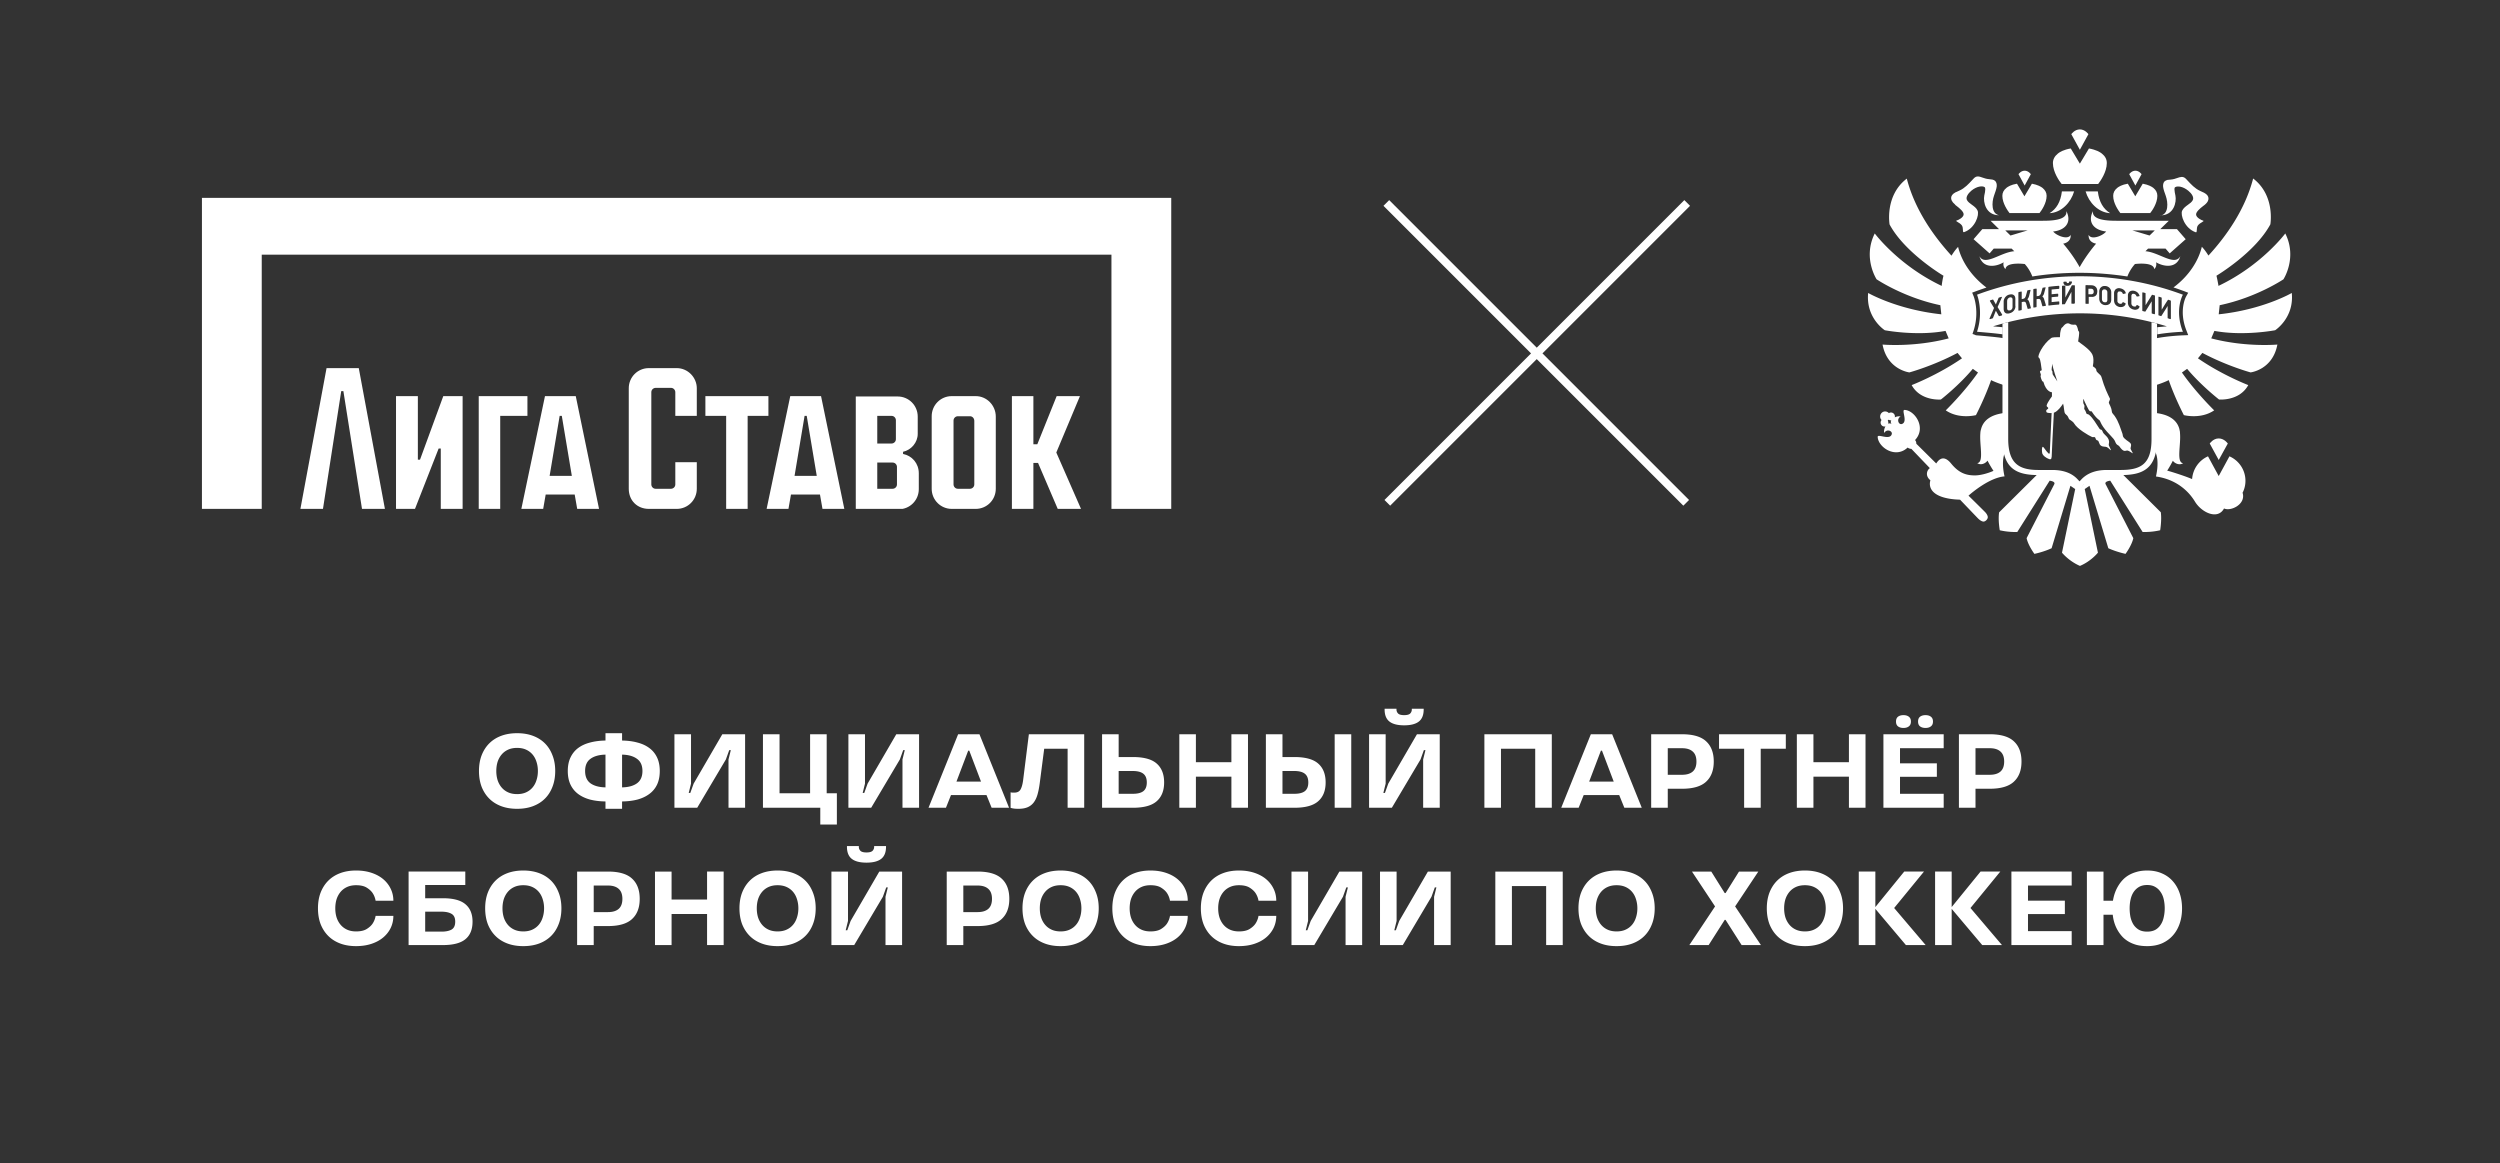
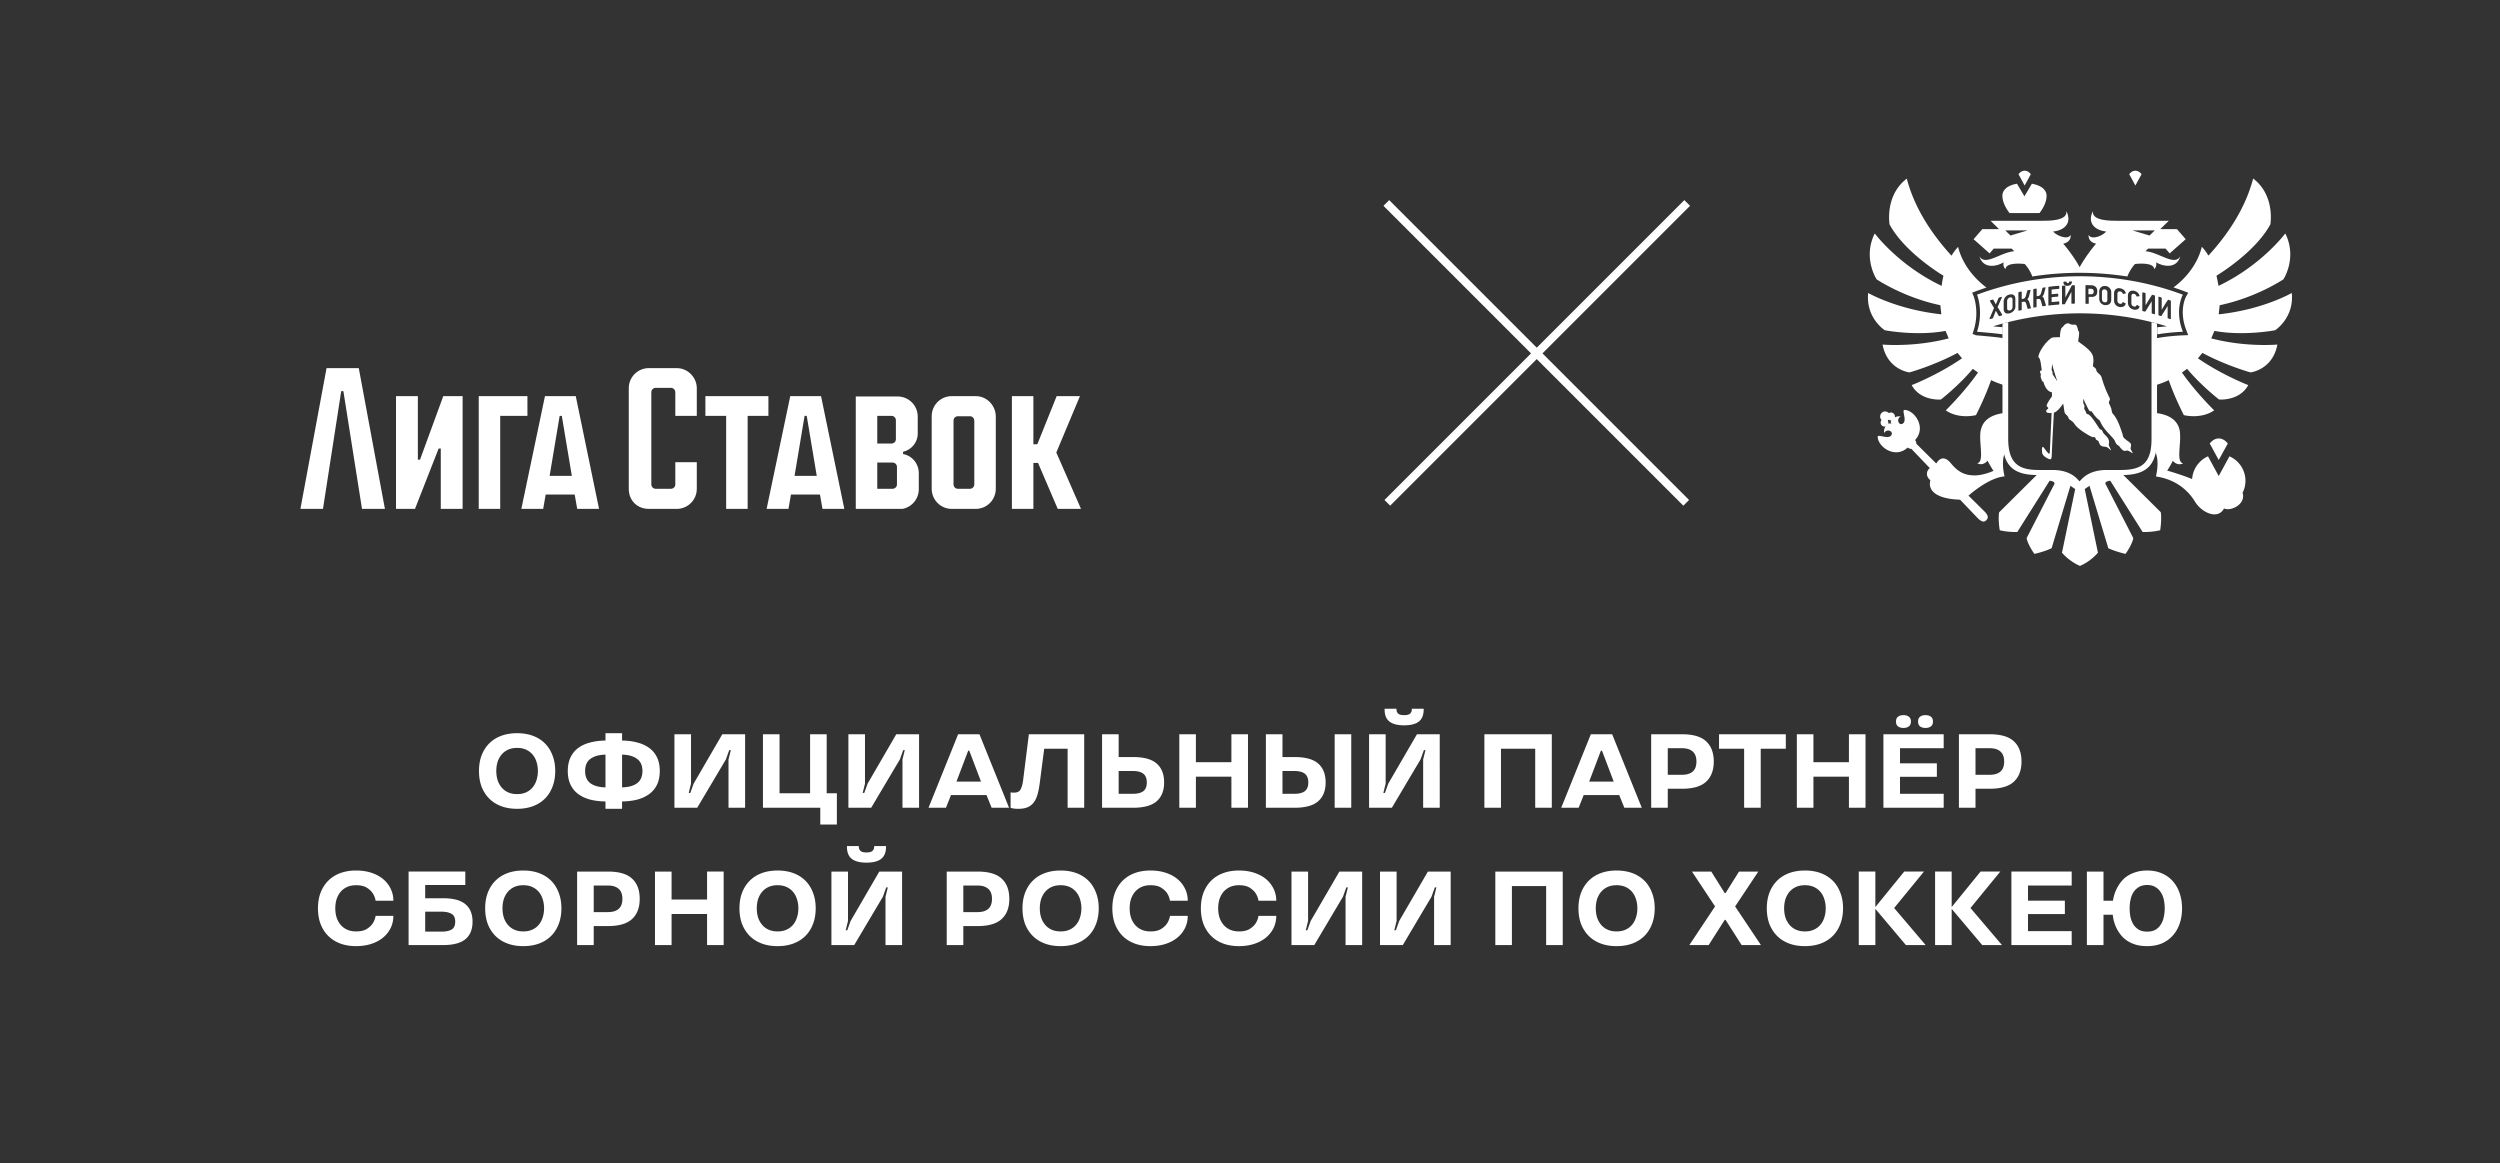
<svg xmlns="http://www.w3.org/2000/svg" width="1238" height="576" fill="none">
  <rect width="100%" height="100%" fill="#333333" stroke="none" />
  <g clip-path="url(#a)">
    <g fill="#fff" clip-path="url(#b)">
      <path d="M335.124 182.291h-13.831c-5.497 0-9.93 4.446-9.93 9.958v49.793c0 5.868 4.256 9.958 9.93 9.958h13.831c5.497 0 9.93-4.446 9.93-9.958v-13.16h-10.639v11.026c0 1.244-1.064 2.134-2.128 2.134h-7.625c-1.241 0-2.128-1.067-2.128-2.134v-45.702c0-1.245 1.064-2.134 2.128-2.134h7.625c1.241 0 2.128 1.067 2.128 2.134v11.736h10.639v-13.693c0-5.334-4.433-9.958-9.93-9.958ZM380.518 196.162H349.31v9.78h10.284V252h10.639v-46.058h10.285v-9.78ZM207.987 227.637h-1.064v-31.475h-10.817V252h9.398l11.703-29.875h1.064V252h10.817v-55.838h-9.576l-11.525 31.475ZM161.707 182.291 148.763 252h11.171l9.043-58.328h1.064l9.22 58.328h11.349l-12.944-69.709h-15.959ZM391.334 196.162 379.631 252h10.816l1.241-7.113h14.363l1.241 7.113h10.817l-11.526-55.838h-15.249Zm2.128 39.478 4.965-29.698h1.063l4.965 29.698h-10.993ZM269.871 196.162 258.168 252h10.816l1.242-7.113h14.362L285.83 252h10.816l-11.526-55.838h-15.249Zm2.305 39.478 4.965-29.698h1.064l4.965 29.698h-10.994ZM261.183 196.162h-24.116V252h10.639v-46.058h13.477v-9.78ZM483.184 196.162h-11.88c-5.497 0-9.93 4.445-9.93 9.958v35.922c0 5.512 4.433 9.958 9.93 9.958h11.88c5.497 0 9.93-4.446 9.93-9.958v-35.744c0-5.513-4.433-10.136-9.93-10.136Zm-.709 43.746c0 1.244-1.064 2.134-2.128 2.134h-6.029c-1.241 0-2.128-1.067-2.128-2.134v-31.654c0-1.245 1.064-2.134 2.128-2.134h6.029c1.241 0 2.128 1.067 2.128 2.312v31.476Z" />
-       <path d="M100 98v154h29.612V126.097h420.776V252H580V98H100Z" />
      <path d="M534.784 196.162h-11.525l-9.576 23.829h-1.95v-23.829h-10.639V252h10.639v-22.762h2.305L523.79 252h11.526l-12.235-27.919 11.703-27.919ZM447.189 224.792v-1.067c4.079-.889 7.27-4.623 7.27-8.891v-8.536c0-5.513-4.433-9.959-9.93-9.959h-20.746v55.839h21.278c5.497 0 9.93-4.446 9.93-9.959v-7.824c0-4.979-3.369-8.714-7.802-9.603Zm-12.767-18.85h7.093c1.241 0 2.128 1.067 2.128 2.134v9.425c0 1.245-1.064 2.134-2.128 2.134h-7.093v-13.693Zm9.753 33.966c0 1.244-1.064 2.134-2.128 2.134h-7.625V229.06h7.625c1.241 0 2.128 1.067 2.128 2.134v8.714Z" />
    </g>
    <path stroke="#fff" stroke-width="4" d="m687 249 148.492-148.492M835 249 686.508 100.508" />
-     <path fill="#fff" d="M1069.93 106.642c6.59 0 7.99-6.602 7.34-9.77-.21-1.127-.48-2.2-.48-3.059 0-.483 0-.913.38-1.127 1.07-.698 3.8-.43 6.48 1.771 1.66 1.342 2.95 3.275 2.2 4.67-.48.913-1.4 1.61-2.41 2.308-1.13.805-2.25 1.664-2.84 2.899-.97 2.04 1.17 8.749 6.7 10.682.96.322.16-2.04 1.07-3.328 1.07-1.557 3.75-2.147 2.52-2.47-.81-.214-3.17-1.395-3.38-2.844-.21-1.342 1.93-3.167 3.48-4.348l.65-.483c1.82-1.45 2.09-2.684 1.98-3.49-.05-.751-.54-1.77-2.2-2.63-.11-.053-.27-.107-.37-.16 0 0-.32-.162-1.5-.699-2.63-1.18-4.56-3.327-6.17-5.045-.32-.322-.64-.698-.91-.966-1.39-1.45-2.79-.913-4.23-.43-.91.322-1.99.698-3.27.805-.27 0-1.66.161-1.66.161-.54.161-1.02.376-1.4.698-.59.59-.85 1.503-.75 2.684.16 1.342.75 2.899 1.34 4.563 1.18 3.381 1.4 8.91-2.52 9.715M968.256 101.493l.643.483c1.501 1.181 3.699 2.952 3.484 4.348-.214 1.449-2.572 2.63-3.376 2.845-1.233.322 1.447.912 2.519 2.469.911 1.342.107 3.65 1.072 3.328 5.52-1.933 7.664-8.589 6.699-10.682-.589-1.288-1.715-2.094-2.84-2.899-.965-.698-1.93-1.395-2.412-2.308-.751-1.395.589-3.328 2.197-4.67 2.68-2.2 5.414-2.469 6.486-1.771.321.215.375.644.375 1.127 0 .859-.215 1.932-.483 3.06-.643 3.167.697 9.769 7.343 9.769-3.912-.805-3.698-6.334-2.519-9.716.59-1.664 1.179-3.22 1.34-4.562.107-1.127-.161-2.04-.75-2.684-.376-.376-.858-.59-1.394-.698 0 0-1.447-.161-1.661-.215-1.34-.107-2.359-.483-3.323-.805-1.501-.537-2.895-1.02-4.235.43-.268.268-.589.59-.911.966-1.608 1.717-3.537 3.865-6.163 5.045-1.18.537-1.501.698-1.501.698s-.268.108-.429.161c-1.661.86-2.144 1.879-2.197 2.63-.108.806.214 2.04 1.983 3.49M1027.16 94.781h-6.11c-.64 5.261-2.68 8.643-6.11 10.79 5.84-.269 10.56-5.261 12.17-10.79M1038.9 94.781h-6.11c1.61 5.529 6.32 10.468 12.16 10.79-3.37-2.094-5.46-5.475-6.11-10.79M1029.89 91.129h9.11c1.08-1.396 4.29-5.905 4.29-10.36 0-1.879-.8-3.435-2.52-4.777-.8-.644-2.73-1.825-6.32-2.47l-4.5 7.515-4.51-7.514c-3.53.59-5.46 1.771-6.32 2.469-1.66 1.342-2.52 2.898-2.52 4.777 0 4.455 3.22 9.018 4.34 10.36H1029.89Z" />
-     <path fill="#fff" d="M1034.18 66.44s-1.61-2.362-4.23-2.362c-2.63 0-4.24 2.361-4.24 2.361l4.24 7.73 4.23-7.73ZM1057.33 105.516h7.45c.92-1.127 3.54-4.831 3.54-8.535 0-1.556-.64-2.845-2.03-3.972-.7-.537-2.26-1.503-5.2-2.04l-3.7 6.227-3.7-6.227c-2.95.483-4.5 1.503-5.2 2.04-1.39 1.127-2.04 2.415-2.04 3.972 0 3.704 2.68 7.408 3.54 8.535h7.34Z" />
    <path fill="#fff" d="M1060.5 86.247s-1.18-1.718-3.06-1.718c-1.87 0-3.05 1.718-3.05 1.718l3.05 5.636 3.06-5.636ZM1005.67 86.247s-1.18-1.718-3.06-1.718c-1.87 0-3.053 1.718-3.053 1.718l3.053 5.636 3.06-5.636Z" />
    <path fill="#fff" d="M1002.5 105.516h7.45c.92-1.127 3.54-4.831 3.54-8.535 0-1.556-.7-2.845-2.09-3.972-.7-.537-2.25-1.503-5.2-2.04l-3.7 6.227-3.694-6.227c-2.948.483-4.502 1.503-5.199 2.04-1.394 1.127-2.037 2.415-2.037 3.972 0 3.704 2.68 7.408 3.538 8.535H1002.5ZM1103.21 219.633s-1.71-2.523-4.5-2.523-4.45 2.523-4.45 2.523l4.45 8.159 4.5-8.159Z" />
    <path fill="#fff" fill-rule="evenodd" d="M1009.79 177.285c.7.59 1.02 4.294 1.29 6.065 0 0-1.07.215-.86.913.06.214.43 1.02.43 1.288 0 .322-.21.751-.16.859.16.751.43 1.61.75 2.201.21.375.59.322.64.483 1.45 5.206 4.24 5.153 4.24 5.153v2.039c-1.13 1.503-3.11 4.456-2.52 4.993.43.429.75.59.7.912 0 .107-.27.429-.81.752-.32.214-.32 1.18.27 1.395.48.161 1.34.269 2.2.215l-.91 19.592c0 .269-.16.805-.65.376-.59-.537-1.28-1.449-2.14-2.63-.7-1.02-.91-.591-1.02 0-.16.912-.05 2.201.16 2.845.32.859 1.72 2.039 3.27 2.576 1.29.483 1.34-.376 1.39-2.684 0-1.073.54-11.487 1.02-20.29.16 0 .38-.107.48-.161 1.45-.698 3.06-2.684 4.08-4.294.48 1.342.43 4.24 1.02 4.938.8.966 1.12.644 1.87 2.577.16.483 1.88 1.073 2.58 2.308 1.6 2.737 7.18 5.958 8.89 6.71.59.268 1.29-.376 1.61.429.43 1.181.59 1.074 1.18 1.288.64.215.59 1.825 1.55 2.523 1.02.752 2.04.376 2.95.752.86.375 1.88 1.664 2.04 1.556.16-.107-.59-1.234-.97-2.254-.16-.376-.1-.913 0-1.342.49-2.684-2.57-4.133-3-5.314-.69-1.933-1.07-.859-1.71-1.772-1.72-2.469-3.11-5.206-5.15-6.87-.48-.376-1.02-.322-1.18-.483-.32-.376-.27-1.128-1.18-2.362-.21-.322.38-1.396-.1-2.094-.22-.375-.43-.697-.43-1.556-.06-2.469.27-.913.8.214.81 1.557 1.82 3.919 2.36 4.402.32.322.86-.107 1.07.268 1.45 2.309 2.9 3.704 3.81 4.295.37.322.59 1.503 1.82 3.274 2.57 3.65 5.25 5.421 5.95 7.3.75 2.04 1.5 1.503 2.2 2.523.69 1.02 1.6 1.986 2.35 2.093.75.054 1.08-.268 1.67-.161.69.108 2.41 1.45 2.51 1.396.17-.107-1.17-2.04-1.12-2.523.11-.698.43-1.449.21-2.093-.43-1.02-1.82-1.396-3.37-2.953-.81-.805-.59-1.503-.86-2.254-.97-2.523-1.72-5.69-3.86-8.75-.75-1.073-1.34-1.341-1.39-2.254-.22-2.147-1.29-3.489-1.45-4.187-.11-.644.8-1.61.48-2.201-.91-1.878-2.68-5.314-4.18-10.681-.37-1.289-2.52-2.148-2.52-3.329 0-1.073-1.71-1.771-1.71-1.932.48-2.63.27-4.079.05-4.938-.48-2.201-3.21-4.402-7.34-7.354.16-1.181.7-4.026.43-4.777-.06-.269-.38-.376-.43-.698-.16-1.02-.59-2.201-.91-2.523-.43-.483-.75-.268-1.5-.268-.49 0-1.18-.108-1.56-.323-.96-.644-2.2-.59-3.59 1.342-.21.322-.59.376-.75.752-.21.644-.48 1.396-.59 2.362-.16 1.395 0 1.61-.11 2.039-1.6-.053-3.75 0-4.34.43-4.34 3.221-6.91 9.018-6.21 9.608m6.43 6.28c0-1.127.37-3.166.37-3.166.06 1.932 2.47 8.749 2.47 8.749s-2.04-3.06-2.25-3.382c-.22-.322-.11-1.449-.22-1.664-.11-.214-.32-.268-.32-.537" clip-rule="evenodd" />
    <path fill="#fff" d="M993.072 204.446c-7.557.805-10.934 3.972-12.006 7.89 0 0 0 .215-.107.322 0 .161-.053.269-.107.43-.054.322-.107.59-.161.912v.269c-.589 5.904 1.93 14.6-1.554 15.083 1.608 1.074 3.805.429 5.092-1.235.964 1.933 2.197 3.919 2.947 5.046-2.733 1.235-6.646 2.308-9.326 2.255-4.287 0-7.878-1.235-11.63-5.851-2.358-2.899-4.985-3.865-7.396-.054-5.521-5.475-9.862-9.769-9.862-9.769 0-.644-.161-1.342-.644-1.825 5.789-6.12-.107-14.708-5.145-14.923-1.822-.107 1.822 5.959-1.393 6.978-1.555.483-2.841-2.415-.59-3.757-1.018-.161-2.037 0-2.894.483.161-.644 0-1.342-.483-1.825-.643-.698-1.715-.805-2.465-.268 0 0 0-.054-.054-.108-.964-.966-2.519-1.02-3.483-.053-.965.966-1.019 2.522-.108 3.489l.054.053a1.974 1.974 0 0 0 .054 2.631c.482.536 1.179.697 1.875.536-.535.913-.857 2.094-.643 3.275 1.34-2.309 4.234-.967 3.752.59-.965 3.221-7.021-.429-6.967 1.342.214 5.046 8.736 11.004 14.846 5.26.482.43 1.179.645 1.822.645l9.165 9.554c-1.5 1.02-2.412 3.865.268 6.012-1.34 4.67 2.305 9.233 14.686 9.608 4.931 5.153 8.683 9.072 8.951 9.34 1.286 1.235 2.251 1.557 2.787 1.503.482-.053.911-.322 1.286-.698.375-.375.643-.858.697-1.288.107-.537-.268-1.664-1.447-2.845-.215-.214-3.538-3.542-8.094-7.998 1.93-1.717 10.505-8.91 17.848-9.554-1.286-5.69-.857-9.931.483-12.454v-18.948l-.054-.053Zm-58.046 5.314c.161-.537.054-1.074-.214-1.557.107-.054.214-.161.268-.215l.161-.161c.375.269.857.376 1.34.322-.375.644-.375 1.342.268 1.986-.536-.536-1.179-.59-1.823-.322M1070.09 253.721l-20.26-20.129-7.61.376-7.99 1.878-2.35 2.416c.48.268.42 1.181-1.72 3.543-.16-1.396-3.38-3.812-7.02-6.495l-13.24-1.396-19.937 19.807c-.589 3.811.322 8.857.322 8.857s3.859 1.02 8.683.859l16.022-25.39s3.11.322 2.25 1.825l-13.66 26.624c.75 3.597 3.86 7.784 3.86 7.784s4.5-.913 8.52-2.792l9.32-30.918 2.36 1.61-6.54 31.509s3.38 4.187 8.9 6.549c5.52-2.308 8.9-6.549 8.9-6.549l-6.54-31.509 2.36-1.61 9.32 30.918c4.02 1.825 8.52 2.792 8.52 2.792s3.11-4.187 3.86-7.784l-13.66-26.624c-.91-1.557 2.25-1.825 2.25-1.825l16.02 25.39c4.83.161 8.69-.859 8.69-.859s.85-5.046.32-8.857M1110.45 244.165c.96-1.825 1.5-3.864 1.5-6.065 0-5.422-3.27-10.092-7.93-12.131l-2.04 3.757-3.27 6.012-3.27-6.012-2.03-3.757c-4.4 1.932-7.51 6.226-7.88 11.272-2.95-1.288-9.33-3.382-12.33-4.187 0 0 1.34-1.986 2.79-4.885 1.23 1.611 3.48 2.255 5.09 1.235-3.49-.483-.97-9.179-1.56-15.083v-.269c0-.322-.1-.644-.16-.912 0-.161-.05-.322-.1-.43 0-.107 0-.268-.06-.376-1.12-3.972-4.61-7.192-12.43-7.89v16.479l-.32 1.449c1.87 2.308 2.68 6.925 1.18 13.581 12.05 1.717 17.52 9.501 19.29 12.399 3.32 5.529 11.36 9.233 14.42 3.436 3.32 1.556 10.72-1.987 9.27-7.515v-.054M987.498 123.122h8.683l.696.698.59.591c-6.753.483-14.471 7.568-17.258 2.469 1.715 6.173 8.093 5.368 12.005 3.006 0 0-.643 1.932.912 3.382.268-3.758 9.544-2.523 9.544-2.523 1.6 1.771 2.89 3.918 3.75 6.173 7.72-1.235 15.59-1.825 23.53-1.825 7.93 0 15.81.644 23.53 1.825.85-2.255 2.14-4.348 3.75-6.173 0 0 9.27-1.235 9.54 2.523 1.55-1.45.91-3.382.91-3.382 3.91 2.308 10.29 3.167 12-3.006-2.78 5.099-10.55-1.986-17.25-2.469.21-.215.37-.376.59-.591.21-.214.42-.429.69-.698h8.69l2.03 2.362 7.93-7.031-4.34-4.992h-8.25l4.23-4.134h-25.72c-3.92 0-12.49-.107-11.85-4.777-2.89 5.69.7 9.447 6.54 10.091-1.55 2.04-7.34 4.456-8.68 1.664-.27 3.865 3.7 4.348 3.7 4.348s-4.67 5.368-8.15 11.648c-3.43-6.28-8.15-11.648-8.15-11.648s3.97-.483 3.7-4.348c-1.34 2.738-7.13.322-8.68-1.664 5.84-.59 9.43-4.401 6.54-10.091.64 4.67-7.94 4.777-11.85 4.777h-25.671l4.181 4.134h-8.254l-4.342 4.992 7.933 7.031 2.037-2.362h.214Zm79.542-9.017-2.58 2.522-8.47-2.522h11.05Zm-62.98 0-8.469 2.522-2.573-2.522h11.042ZM1126.64 163.541s9.48-6.066 8.25-18.465c0 0-14.2 8.266-36.18 10.574l.48-4.509c18.23-3.811 31.57-12.829 31.57-12.829s6.97-10.628.91-22.705c0 0-11.73 15.835-33.12 25.98v-.376c-.32-1.664-.59-3.221-.96-4.67.96-.591 19.29-11.702 26.69-25.443 0 0 2.52-14.279-8.52-22.706-4.02 15.513-13.4 28.664-22.14 38.165-1.77-2.899-3.27-4.348-3.27-4.348-1.61 6.71-6.11 14.225-14.04 20.129 1.82.591 3.59 1.235 5.36 1.879l1.93.751-1.02 1.825c-.16.269-3.75 6.978.11 16.801l.91 2.362-2.52.108c-5.31.214-9.7.805-12.49 1.288l-1.82.322v23.296c3.11-.912 6.11-2.147 7.18-2.738 3.16 9.072 7.5 17.338 7.5 17.338s8.36 2.201 15.01-2.361c0 0-9.06-8.804-15.97-18.734l2.57-1.825c7.08 8.427 15.81 15.191 15.81 15.191s10.08.912 14.47-7.139c0 0-12.81-4.885-24.92-13.259l2.2-2.684c12.06 6.442 23.85 9.662 23.85 9.662s10.93-1.234 13.29-13.795c0 0-15.65 1.45-32.75-3.059l1.56-3.704c14.47 2.684 30.07-.322 30.07-.322Z" />
    <path fill="#fff" d="M991.41 167.354c-2.197-.375-8.093-.912-12.488-1.288h-.322l-.268-.107-1.554-.591.536-1.61c3.055-9.447.054-17.069 0-17.123l-.697-1.718 1.715-.644a215.009 215.009 0 0 1 5.36-1.879c-7.932-5.958-12.434-13.473-14.042-20.129 0 0-1.501 1.45-3.27 4.348-8.736-9.554-18.116-22.652-22.135-38.165-11.041 8.428-8.522 22.706-8.522 22.706 7.343 13.688 25.726 24.853 26.691 25.389-.375 1.45-.643 3.006-.857 4.67v.376c-21.439-10.145-33.177-25.98-33.177-25.98-6.057 12.078.911 22.706.911 22.706s13.346 9.018 31.569 12.829l.482 4.509c-22.028-2.362-36.231-10.575-36.231-10.575-1.233 12.453 8.253 18.465 8.253 18.465s15.597 3.006 30.068.322l1.555 3.704c-17.151 4.509-32.748 3.06-32.748 3.06 2.358 12.507 13.292 13.795 13.292 13.795s11.791-3.221 23.851-9.662l2.197 2.684c-12.166 8.374-24.922 13.258-24.922 13.258 4.395 8.052 14.471 7.139 14.471 7.139s8.736-6.763 15.811-15.19l2.573 1.825c-6.914 9.93-15.972 18.733-15.972 18.733 6.646 4.563 14.953 2.362 14.953 2.362s4.342-8.32 7.504-17.338c1.072.591 4.02 1.771 7.021 2.684v-23.296l-1.661-.269h.053Z" />
    <path fill="#fff" d="M1068.27 160.266c-.91-.268-1.88-.483-2.84-.697v57.864c0 12.775-5.68 15.298-15.44 15.298h-6.7c-5.41 0-9.59 1.557-12.49 4.563l-1.01 1.073-1.02-1.073c-2.84-3.06-7.08-4.563-12.49-4.563h-6.7c-9.11 0-15.115-2.576-15.115-15.405v-57.811c-.858.215-1.983.483-2.841.698v57.327c0 14.708 7.128 17.714 17.846 17.714h6.81c6.59 0 11.04 2.416 13.18 7.247l.43 1.019.48-1.019c2.15-4.831 6.6-7.247 13.19-7.247h6.75c10.72 0 17.85-3.006 17.85-17.714v-57.327l.11.053ZM996.287 147.494s-.214-.161-.375-.269h-.215c-.107 0-.268 0-.375.054a1.669 1.669 0 0 0-.697.322c-.16.161-.321.322-.428.483a1.62 1.62 0 0 0-.215.537c0 .161-.053.322-.053.483v3.435s0 .43.107.591c0 .161.107.322.214.376a.862.862 0 0 0 .375.214h.644c.16 0 .375-.107.536-.214.16-.108.321-.215.428-.376.108-.161.215-.322.268-.483.054-.161.108-.376.108-.591v-3.757s0-.268-.054-.376c0-.107-.107-.268-.214-.376M1035.41 142.985h-1.23v2.738H1035.57s.43 0 .54-.107a1.2 1.2 0 0 0 .43-.269c.11-.107.16-.268.21-.375 0-.162.06-.376.06-.537 0-.43-.11-.805-.32-1.074-.22-.215-.59-.376-1.08-.376ZM1043.35 143.948s-.22-.269-.43-.43c-.16-.107-.38-.161-.65-.215h-.21c-.22 0-.38 0-.48.108-.16.107-.32.161-.43.322-.11.107-.16.268-.22.429 0 .161-.05.322-.05.43v3.435s0 .429.11.644c0 .215.1.376.21.483.11.161.27.269.43.376.16.107.38.161.64.161h.54c.16 0 .27-.107.37-.215.11-.107.22-.214.27-.375.06-.161.11-.323.11-.537v-3.758s0-.268-.05-.429c0-.161-.11-.322-.22-.483" />
    <path fill="#fff" d="M1080.97 164.293c-4.29-10.897 0-18.358 0-18.358-16.24-6.066-33.6-9.125-50.97-9.125-17.37 0-34.731 3.059-50.971 9.125 0 0 3.323 8.105 0 18.358 0 0 9.541.751 12.703 1.288v-3.543l-4.77-.429c13.938-4.294 28.458-6.441 43.038-6.441 14.58 0 29.1 2.147 43.04 6.441l-4.77.429v3.543c3.16-.537 7.61-1.074 12.7-1.288Zm-58.74-24.799h.91c.16 0 .27.107.27.214v.161c0 .054.1.108.1.161.06.054.11.108.22.161h.21c.16 0 .27 0 .33-.053.1 0 .16-.108.21-.161.05-.054.11-.108.11-.161v-.161c0-.161.1-.269.26-.269h.92c.05 0 .16 0 .21.054 0 .054.05.107.05.215 0 .214-.05.375-.16.59-.1.215-.21.43-.37.591-.16.161-.38.322-.65.483-.26.107-.58.214-.96.214h-.16c-.32 0-.59 0-.8-.107a1.927 1.927 0 0 1-.65-.429c-.16-.161-.32-.376-.37-.591-.11-.215-.11-.429-.11-.59 0-.161.11-.269.21-.269m-30.6 16.533-.161.161c-.375.107-.75.215-1.179.322-.107 0-.214 0-.268-.107l-1.447-2.577c-.482 1.181-.965 2.416-1.447 3.597 0 .053-.054.107-.161.161-.375.107-.75.268-1.179.375h-.107c-.054 0-.107 0-.214-.107-.054-.054-.108-.161 0-.268.75-1.718 1.5-3.436 2.197-5.153a115.763 115.763 0 0 1-2.037-3.382v-.215c0-.053.108-.107.161-.161.375-.107.804-.268 1.179-.376.107 0 .268 0 .322.108l1.286 2.308c.429-1.074.911-2.147 1.34-3.221 0-.053.107-.107.161-.161.375-.107.804-.268 1.179-.375.107 0 .214 0 .268.053.054.054.107.161 0 .269-.697 1.556-1.393 3.167-2.09 4.723l2.251 3.704v.215m6.592-4.402c0 .43-.053.805-.214 1.235-.161.375-.322.698-.59 1.02-.268.322-.536.59-.911.805-.321.214-.75.376-1.125.483a3.047 3.047 0 0 1-.965.161h-.375a1.987 1.987 0 0 1-.965-.43c-.268-.214-.429-.536-.536-.858a3.473 3.473 0 0 1-.161-1.074v-3.489c0-.322 0-.644.161-1.02.107-.376.268-.698.482-1.02.215-.322.536-.644.858-.912a3.402 3.402 0 0 1 1.34-.591c.482-.107.911-.161 1.286-.107.375.054.697.215.965.429.268.215.429.483.536.806.107.322.161.644.161.966v3.65l.053-.054Zm7.614 1.074s-.11.107-.16.107c-.38.054-.75.107-1.18.215-.16 0-.27-.054-.27-.161l-.7-2.469s-.16-.43-.27-.591c-.1-.107-.21-.215-.32-.268-.1 0-.21-.054-.32-.054h-.43c-.27.054-.59.107-.86.161v3.758s-.1.214-.21.268c-.37.054-.75.161-1.125.215h-.214c-.054 0-.108-.108-.108-.215v-8.696s.054-.215.215-.268c.372-.108.752-.161 1.122-.269.06 0 .16 0 .22.054.05 0 .1.107.1.215v3.489s.43-.108.65-.161c.11 0 .27-.054.37-.108.11 0 .27-.107.38-.214.11-.108.27-.215.32-.376.11-.161.21-.429.32-.698l.75-2.684s.11-.161.22-.161a7.65 7.65 0 0 0 1.07-.215c.11 0 .16 0 .21.108.06.054.06.161.06.215l-.7 2.683c-.11.484-.32.913-.54 1.235-.1.161-.21.376-.37.483.21.107.37.215.48.376.22.268.38.644.54 1.073l.75 2.631v.214m7.29-1.127s-.11.107-.16.107c-.38 0-.75.108-1.18.161a.29.29 0 0 1-.27-.161l-.7-2.522s-.16-.43-.27-.591c-.1-.107-.21-.215-.32-.268-.11-.054-.21-.108-.32-.108h-.43l-.8.108v3.757s-.11.215-.22.269c-.37 0-.75.107-1.12.161-.06 0-.11 0-.16-.054 0 0-.11-.107-.11-.215v-8.696s.11-.214.21-.268l1.13-.161c.05 0 .16 0 .21.054.06 0 .11.107.11.214v3.489s.43-.053.7-.107c.11 0 .27 0 .43-.107.1 0 .21-.108.37-.215.11-.107.27-.215.32-.376.11-.161.22-.375.33-.644l.75-2.63s.1-.161.21-.161c.32 0 .7-.107 1.07-.161.11 0 .16 0 .22.054 0 .053.05.161 0 .214l-.7 2.63c-.11.484-.32.859-.54 1.181-.1.161-.26.322-.37.484.21.107.37.268.48.429.22.322.38.644.48 1.127l.81 2.684v.215m6.64-8.535s-.1.268-.21.268c-1.18.108-2.41.215-3.59.322v2.362c1.02-.107 1.98-.214 3-.268.05 0 .16 0 .21.054 0 0 .06.107.06.214v.913s-.11.268-.22.268c-1.02.054-2.03.161-3.05.269v2.415l3.54-.322c.05 0 .16 0 .16.054.05 0 .1.107.1.214v1.02s-.1.269-.21.269c-1.66.107-3.32.268-4.93.483 0 0-.11 0-.16-.054-.06 0-.11-.107-.11-.215v-8.749s.11-.215.21-.268c1.61-.215 3.27-.376 4.94-.484.05 0 .16 0 .16.054.05 0 .1.107.1.215v.966Zm7.61 7.354s-.1.268-.26.268H1025.82c0-.053-.05-.107-.05-.161v-5.69l-.86 1.611c-.75 1.449-1.56 2.898-2.31 4.348 0 .107-.1.107-.21.161-.38 0-.7 0-1.07.053-.06 0-.11 0-.16-.053 0 0-.06-.108-.06-.161v-8.75s.11-.268.22-.268c.37 0 .75 0 1.12-.054.11 0 .16 0 .22.054 0 0 .1.107.1.161v5.69c.33-.591.65-1.235.97-1.825.75-1.396 1.5-2.738 2.2-4.134 0-.053.1-.107.21-.107h1.07s.11 0 .16.054c.06 0 .11.107.11.161v8.749m10.99-4.884c-.11.322-.27.644-.54.912a1.77 1.77 0 0 1-.91.591c-.37.161-.8.214-1.34.161h-1.34v3.22s0 .161-.05.161c0 0-.11.054-.16.054H1033c-.16 0-.27-.107-.27-.268v-8.75s0-.107.06-.161c0 0 .1-.054.16-.054.86 0 1.77 0 2.68.054.91 0 1.66.322 2.14.805.54.483.81 1.235.81 2.201 0 .376-.06.698-.17 1.074m7.08 3.113c0 .429-.11.805-.21 1.181-.17.322-.38.644-.65.859a2.78 2.78 0 0 1-.96.483c-.27.053-.54.107-.81.107h-.37c-.54 0-.97-.161-1.34-.376-.38-.214-.7-.429-.91-.751-.27-.269-.43-.644-.54-1.02a3.99 3.99 0 0 1-.16-1.127v-3.489c0-.322.05-.644.16-.967.11-.322.27-.644.54-.912s.53-.483.91-.644c.37-.161.86-.215 1.39-.161.48 0 .97.161 1.34.376.38.214.7.429.91.751.22.268.43.59.54.966.11.322.16.698.16 1.02V148.458Zm3.05.912s.17.322.27.483c.11.108.27.269.43.376.16.108.38.161.59.215.32 0 .64 0 .8-.107.22-.108.33-.323.43-.537 0-.054.06-.108.16-.161h.22l1.07.537s.16.214.11.322c-.16.59-.54 1.019-1.07 1.288-.33.161-.75.268-1.18.268h-.59a3.744 3.744 0 0 1-1.18-.376c-.38-.214-.7-.429-.91-.697-.27-.269-.43-.591-.59-.967-.11-.375-.22-.751-.22-1.18v-3.651c0-.375.06-.751.22-1.073.16-.322.32-.644.59-.859.27-.215.59-.376.96-.483.38-.107.81-.107 1.23 0 .7.107 1.29.376 1.77.751.49.376.86.913 1.02 1.503v.215c0 .054-.11.108-.16.108-.32.053-.7.161-1.02.214-.1 0-.27-.053-.32-.161a1.153 1.153 0 0 0-.43-.698c-.21-.214-.53-.322-.86-.375h-.58c-.17 0-.33.107-.38.214-.11.108-.16.215-.27.376-.05.161-.11.322-.11.483v3.704s0 .376.11.537m6.86 1.073s.16.322.27.483c.11.161.27.269.43.376.16.107.37.161.59.215.32.054.59 0 .8-.054.22-.107.32-.268.38-.537 0-.053.05-.107.16-.161h.21c.32.215.7.376 1.02.591.11.053.16.161.11.322-.16.59-.54 1.02-1.07 1.234-.33.108-.65.215-1.02.215-.22 0-.48 0-.75-.107a2.816 2.816 0 0 1-1.18-.43c-.38-.214-.7-.429-.91-.751-.27-.268-.43-.644-.59-.966-.11-.376-.22-.752-.22-1.181v-3.65c0-.43.06-.752.22-1.074.16-.322.32-.59.59-.805.27-.215.59-.376.96-.429.38-.108.81-.108 1.24 0 .64.107 1.23.429 1.71.805.48.429.8.966 1.02 1.556v.215c0 .054-.11.107-.16.107l-1.02.162s-.27-.054-.32-.162c-.11-.268-.22-.536-.43-.751a1.66 1.66 0 0 0-.86-.429h-.53c-.17 0-.33.107-.38.214a.996.996 0 0 0-.21.322c-.06.161-.11.322-.11.483v3.704s0 .376.11.537m11.52 4.616s0 .161-.11.215H1066.77c-.38-.107-.75-.215-1.07-.322-.11 0-.17-.107-.17-.268v-5.798l-.85 1.342c-.75 1.235-1.5 2.469-2.25 3.65-.06.108-.16.161-.27.108-.32-.108-.7-.161-1.07-.269-.11 0-.22-.107-.22-.268v-8.75s0-.161.11-.214c.05 0 .16-.054.21 0 .38.053.75.161 1.08.268.1 0 .21.108.21.269v5.797l.96-1.557c.7-1.181 1.45-2.308 2.15-3.489.05-.107.16-.161.27-.107.37.107.69.214 1.07.268.11 0 .21.107.21.268v8.75l-.05.107Zm7.88 2.416s0 .161-.11.214H1074.65c-.38-.107-.75-.268-1.08-.375-.1 0-.16-.161-.16-.269v-5.851l-.8 1.342-2.25 3.543c-.05.107-.16.161-.32.107-.32-.107-.7-.214-1.02-.322-.11 0-.16-.161-.16-.268v-8.749s0-.161.11-.215c.05-.054.16-.054.21 0l1.07.322s.22.161.22.268v5.851l.91-1.503c.69-1.127 1.39-2.254 2.14-3.328.05-.107.16-.161.27-.107.37.107.7.215 1.07.376.11 0 .16.107.16.268v8.749l-.05-.053ZM256.066 400.52c-2.912 0-5.529-.433-7.852-1.3-2.323-.867-4.299-2.115-5.928-3.744-1.629-1.629-2.895-3.588-3.796-5.876-.867-2.323-1.3-4.923-1.3-7.8s.433-5.46 1.3-7.748c.901-2.323 2.167-4.299 3.796-5.928 1.629-1.629 3.605-2.877 5.928-3.744 2.323-.867 4.94-1.3 7.852-1.3s5.529.433 7.852 1.3c2.323.867 4.299 2.115 5.928 3.744 1.629 1.629 2.877 3.605 3.744 5.928.901 2.288 1.352 4.871 1.352 7.748s-.451 5.477-1.352 7.8c-.867 2.288-2.115 4.247-3.744 5.876-1.629 1.629-3.605 2.877-5.928 3.744-2.323.867-4.94 1.3-7.852 1.3Zm0-7.28c1.699 0 3.189-.295 4.472-.884a9.047 9.047 0 0 0 3.224-2.444c.867-1.04 1.508-2.253 1.924-3.64.451-1.387.676-2.877.676-4.472 0-1.595-.225-3.085-.676-4.472-.416-1.387-1.057-2.6-1.924-3.64a9.047 9.047 0 0 0-3.224-2.444c-1.283-.589-2.773-.884-4.472-.884-1.699 0-3.189.295-4.472.884a9.047 9.047 0 0 0-3.224 2.444c-.867 1.04-1.525 2.253-1.976 3.64-.416 1.387-.624 2.877-.624 4.472 0 1.595.208 3.085.624 4.472.451 1.387 1.109 2.6 1.976 3.64a9.047 9.047 0 0 0 3.224 2.444c1.283.589 2.773.884 4.472.884Zm43.769 3.64c-2.774-.035-5.322-.347-7.644-.936-2.288-.624-4.247-1.543-5.876-2.756-1.63-1.213-2.895-2.756-3.796-4.628-.902-1.907-1.352-4.16-1.352-6.76 0-2.6.45-4.836 1.352-6.708.901-1.907 2.166-3.467 3.796-4.68 1.629-1.213 3.588-2.115 5.876-2.704 2.322-.624 4.87-.953 7.644-.988v-3.64h8.216v3.64c2.773.035 5.304.364 7.592.988 2.288.589 4.246 1.491 5.876 2.704 1.664 1.213 2.946 2.773 3.848 4.68.901 1.872 1.352 4.108 1.352 6.708 0 2.6-.451 4.853-1.352 6.76a12.177 12.177 0 0 1-3.848 4.628c-1.63 1.213-3.588 2.132-5.876 2.756-2.288.589-4.819.901-7.592.936v3.64h-8.216v-3.64Zm0-23.192c-3.155.069-5.634.763-7.436 2.08-1.768 1.283-2.652 3.293-2.652 6.032s.884 4.767 2.652 6.084c1.802 1.283 4.281 1.959 7.436 2.028v-16.224Zm8.216 16.224c3.154-.069 5.616-.745 7.384-2.028 1.802-1.317 2.704-3.345 2.704-6.084 0-2.739-.902-4.749-2.704-6.032-1.768-1.317-4.23-2.011-7.384-2.08v16.224Zm25.926-26.312h8.216v24.44l-1.144 4.628h.78l1.664-4.628 14.196-24.44h11.284V400h-8.216v-23.92l1.144-4.628h-.78l-1.664 4.628L345.261 400h-11.284v-36.4Zm72.228 36.4h-28.392v-36.4h8.216v29.224h15.132V363.6h8.216v29.224h5.044v15.496h-8.216V400Zm13.921-36.4h8.216v24.44l-1.144 4.628h.78l1.664-4.628 14.196-24.44h11.284V400h-8.216v-23.92l1.144-4.628h-.78l-1.664 4.628L431.41 400h-11.284v-36.4Zm54.341 0h10.556l14.664 36.4h-8.632l-2.548-6.292h-17.576L468.435 400h-8.632l14.664-36.4Zm11.336 23.452-5.824-15.34h-.52l-5.824 15.34h12.168Zm18.543 13.468c-.589 0-1.127-.017-1.612-.052a10.251 10.251 0 0 1-1.196-.156 10.024 10.024 0 0 1-1.092-.26v-7.696l.52.104c.173.035.364.052.572.052h.676c1.491 0 2.531-.503 3.12-1.508s1.023-2.513 1.3-4.524l2.86-22.88h27.404V400h-8.216v-29.224h-11.596l-2.236 17.264c-.277 2.08-.641 3.9-1.092 5.46-.451 1.56-1.075 2.86-1.872 3.9a7.42 7.42 0 0 1-3.016 2.34c-1.213.52-2.721.78-4.524.78Zm41.399-36.92h8.216v11.284h7.02c5.443 0 9.377 1.075 11.804 3.224 2.461 2.149 3.692 5.269 3.692 9.36 0 4.056-1.231 7.159-3.692 9.308-2.427 2.149-6.361 3.224-11.804 3.224h-15.236v-36.4Zm15.236 29.484c2.323 0 4.056-.433 5.2-1.3 1.144-.901 1.716-2.34 1.716-4.316s-.572-3.415-1.716-4.316c-1.144-.901-2.877-1.352-5.2-1.352h-7.02v11.284h7.02Zm23.014-29.484h8.216v13.832h17.576V363.6h8.216V400h-8.216v-15.392h-17.576V400h-8.216v-36.4Zm42.872 0h8.216v11.284h5.876c5.443 0 9.377 1.075 11.804 3.224 2.461 2.149 3.692 5.269 3.692 9.36 0 4.056-1.231 7.159-3.692 9.308-2.427 2.149-6.361 3.224-11.804 3.224h-14.092v-36.4Zm14.092 29.484c2.323 0 4.056-.433 5.2-1.3 1.144-.901 1.716-2.34 1.716-4.316s-.572-3.415-1.716-4.316c-1.144-.901-2.877-1.352-5.2-1.352h-5.876v11.284h5.876Zm19.968-29.484h8.216V400h-8.216v-36.4Zm17.038 0h8.216v24.44l-1.144 4.628h.78l1.664-4.628 14.196-24.44h11.284V400h-8.216v-23.92l1.144-4.628h-.78l-1.664 4.628L689.249 400h-11.284v-36.4Zm17.368-4.42c-3.258 0-5.685-.624-7.28-1.872-1.594-1.248-2.392-3.241-2.392-5.98v-.364h5.876v.364c0 .797.278 1.473.832 2.028.555.52 1.543.78 2.964.78 1.422 0 2.41-.26 2.964-.78.555-.555.832-1.231.832-2.028v-.364h5.876v.364c0 2.739-.797 4.732-2.392 5.98-1.594 1.248-4.021 1.872-7.28 1.872Zm39.735 4.42h33.384V400h-8.216v-29.224h-16.952V400h-8.216v-36.4Zm52.715 0h10.556l14.664 36.4h-8.632l-2.548-6.292h-17.576L781.751 400h-8.632l14.664-36.4Zm11.336 23.452-5.824-15.34h-.52l-5.824 15.34h12.168Zm18.543-23.452h15.288c5.443 0 9.412 1.161 11.908 3.484 2.531 2.323 3.796 5.668 3.796 10.036 0 4.333-1.265 7.661-3.796 9.984-2.496 2.323-6.465 3.484-11.908 3.484h-7.072V400h-8.216v-36.4Zm15.288 20.072c2.323 0 4.091-.537 5.304-1.612 1.214-1.075 1.82-2.721 1.82-4.94 0-2.219-.606-3.865-1.82-4.94-1.213-1.109-2.981-1.664-5.304-1.664h-7.072v13.156h7.072Zm30.741-12.896h-12.428V363.6h33.072v7.176h-12.428V400h-8.216v-29.224Zm26.105-7.176h8.216v13.832h17.576V363.6h8.216V400h-8.216v-15.392h-17.576V400h-8.216v-36.4Zm42.872 0h29.848v6.916h-21.632v7.488h18.252v6.656h-18.252v8.424h21.632V400h-29.848v-36.4Zm9.932-3.12c-1.11 0-2.011-.26-2.704-.78-.659-.52-.988-1.317-.988-2.392s.329-1.872.988-2.392c.693-.52 1.594-.78 2.704-.78 1.109 0 1.993.26 2.652.78.693.52 1.04 1.317 1.04 2.392s-.347 1.872-1.04 2.392c-.659.52-1.543.78-2.652.78Zm10.92 0c-1.11 0-2.011-.26-2.704-.78-.659-.52-.988-1.317-.988-2.392s.329-1.872.988-2.392c.693-.52 1.594-.78 2.704-.78 1.109 0 1.993.26 2.652.78.693.52 1.04 1.317 1.04 2.392s-.347 1.872-1.04 2.392c-.659.52-1.543.78-2.652.78Zm16.535 3.12h15.288c5.443 0 9.412 1.161 11.908 3.484 2.531 2.323 3.799 5.668 3.799 10.036 0 4.333-1.268 7.661-3.799 9.984-2.496 2.323-6.465 3.484-11.908 3.484h-7.072V400h-8.216v-36.4Zm15.288 20.072c2.323 0 4.091-.537 5.304-1.612 1.213-1.075 1.82-2.721 1.82-4.94 0-2.219-.607-3.865-1.82-4.94-1.213-1.109-2.981-1.664-5.304-1.664h-7.072v13.156h7.072ZM176.334 468.52c-2.912 0-5.529-.433-7.852-1.3-2.322-.867-4.298-2.115-5.928-3.744-1.629-1.629-2.894-3.588-3.796-5.876-.866-2.323-1.3-4.923-1.3-7.8s.434-5.46 1.3-7.748c.902-2.323 2.167-4.299 3.796-5.928 1.63-1.629 3.606-2.877 5.928-3.744 2.323-.867 4.94-1.3 7.852-1.3 2.808 0 5.356.381 7.644 1.144 2.288.763 4.23 1.82 5.824 3.172 1.595 1.352 2.826 2.947 3.692 4.784.867 1.803 1.3 3.761 1.3 5.876h-8.788a9.822 9.822 0 0 0-1.508-3.848c-.658-.971-1.629-1.855-2.912-2.652-1.282-.797-3.033-1.196-5.252-1.196-1.698 0-3.189.295-4.472.884a9.056 9.056 0 0 0-3.224 2.444c-.866 1.04-1.525 2.253-1.976 3.64-.416 1.387-.624 2.877-.624 4.472 0 1.595.208 3.085.624 4.472.451 1.387 1.11 2.6 1.976 3.64a9.056 9.056 0 0 0 3.224 2.444c1.283.589 2.774.884 4.472.884 2.219 0 3.97-.399 5.252-1.196 1.283-.797 2.254-1.681 2.912-2.652a9.822 9.822 0 0 0 1.508-3.848h8.788c0 2.115-.433 4.091-1.3 5.928-.866 1.803-2.097 3.38-3.692 4.732-1.594 1.352-3.536 2.409-5.824 3.172-2.288.763-4.836 1.144-7.644 1.144Zm26.001-36.92h28.08v6.656h-19.864v6.552h8.788c5.096 0 8.805.988 11.128 2.964 2.357 1.976 3.536 4.853 3.536 8.632 0 3.883-1.196 6.795-3.588 8.736-2.358 1.907-6.05 2.86-11.076 2.86h-17.004v-36.4Zm16.276 29.744c2.08 0 3.726-.329 4.94-.988 1.248-.693 1.872-2.011 1.872-3.952 0-1.907-.624-3.207-1.872-3.9-1.214-.693-2.86-1.04-4.94-1.04h-8.06v9.88h8.06Zm40.521 7.176c-2.912 0-5.529-.433-7.852-1.3-2.323-.867-4.299-2.115-5.928-3.744-1.629-1.629-2.895-3.588-3.796-5.876-.867-2.323-1.3-4.923-1.3-7.8s.433-5.46 1.3-7.748c.901-2.323 2.167-4.299 3.796-5.928 1.629-1.629 3.605-2.877 5.928-3.744 2.323-.867 4.94-1.3 7.852-1.3s5.529.433 7.852 1.3c2.323.867 4.299 2.115 5.928 3.744 1.629 1.629 2.877 3.605 3.744 5.928.901 2.288 1.352 4.871 1.352 7.748s-.451 5.477-1.352 7.8c-.867 2.288-2.115 4.247-3.744 5.876-1.629 1.629-3.605 2.877-5.928 3.744-2.323.867-4.94 1.3-7.852 1.3Zm0-7.28c1.699 0 3.189-.295 4.472-.884a9.047 9.047 0 0 0 3.224-2.444c.867-1.04 1.508-2.253 1.924-3.64.451-1.387.676-2.877.676-4.472 0-1.595-.225-3.085-.676-4.472-.416-1.387-1.057-2.6-1.924-3.64a9.047 9.047 0 0 0-3.224-2.444c-1.283-.589-2.773-.884-4.472-.884-1.699 0-3.189.295-4.472.884a9.047 9.047 0 0 0-3.224 2.444c-.867 1.04-1.525 2.253-1.976 3.64-.416 1.387-.624 2.877-.624 4.472 0 1.595.208 3.085.624 4.472.451 1.387 1.109 2.6 1.976 3.64a9.047 9.047 0 0 0 3.224 2.444c1.283.589 2.773.884 4.472.884Zm26.661-29.64h15.288c5.442 0 9.412 1.161 11.908 3.484 2.53 2.323 3.796 5.668 3.796 10.036 0 4.333-1.266 7.661-3.796 9.984-2.496 2.323-6.466 3.484-11.908 3.484h-7.072V468h-8.216v-36.4Zm15.288 20.072c2.322 0 4.09-.537 5.304-1.612 1.213-1.075 1.82-2.721 1.82-4.94 0-2.219-.607-3.865-1.82-4.94-1.214-1.109-2.982-1.664-5.304-1.664h-7.072v13.156h7.072Zm23.267-20.072h8.216v13.832h17.576V431.6h8.216V468h-8.216v-15.392h-17.576V468h-8.216v-36.4Zm60.707 36.92c-2.912 0-5.529-.433-7.852-1.3-2.322-.867-4.298-2.115-5.928-3.744-1.629-1.629-2.894-3.588-3.796-5.876-.866-2.323-1.3-4.923-1.3-7.8s.434-5.46 1.3-7.748c.902-2.323 2.167-4.299 3.796-5.928 1.63-1.629 3.606-2.877 5.928-3.744 2.323-.867 4.94-1.3 7.852-1.3s5.53.433 7.852 1.3c2.323.867 4.299 2.115 5.928 3.744 1.63 1.629 2.878 3.605 3.744 5.928.902 2.288 1.352 4.871 1.352 7.748s-.45 5.477-1.352 7.8c-.866 2.288-2.114 4.247-3.744 5.876-1.629 1.629-3.605 2.877-5.928 3.744-2.322.867-4.94 1.3-7.852 1.3Zm0-7.28c1.699 0 3.19-.295 4.472-.884a9.038 9.038 0 0 0 3.224-2.444c.867-1.04 1.508-2.253 1.924-3.64.451-1.387.676-2.877.676-4.472 0-1.595-.225-3.085-.676-4.472-.416-1.387-1.057-2.6-1.924-3.64a9.038 9.038 0 0 0-3.224-2.444c-1.282-.589-2.773-.884-4.472-.884-1.698 0-3.189.295-4.472.884a9.056 9.056 0 0 0-3.224 2.444c-.866 1.04-1.525 2.253-1.976 3.64-.416 1.387-.624 2.877-.624 4.472 0 1.595.208 3.085.624 4.472.451 1.387 1.11 2.6 1.976 3.64a9.056 9.056 0 0 0 3.224 2.444c1.283.589 2.774.884 4.472.884Zm26.661-29.64h8.216v24.44l-1.144 4.628h.78l1.664-4.628 14.196-24.44h11.284V468h-8.216v-23.92l1.144-4.628h-.78l-1.664 4.628L423 468h-11.284v-36.4Zm17.368-4.42c-3.259 0-5.685-.624-7.28-1.872-1.595-1.248-2.392-3.241-2.392-5.98v-.364h5.876v.364c0 .797.277 1.473.832 2.028.555.52 1.543.78 2.964.78s2.409-.26 2.964-.78c.555-.555.832-1.231.832-2.028v-.364h5.876v.364c0 2.739-.797 4.732-2.392 5.98-1.595 1.248-4.021 1.872-7.28 1.872Zm39.735 4.42h15.288c5.442 0 9.412 1.161 11.908 3.484 2.53 2.323 3.796 5.668 3.796 10.036 0 4.333-1.266 7.661-3.796 9.984-2.496 2.323-6.466 3.484-11.908 3.484h-7.072V468h-8.216v-36.4Zm15.288 20.072c2.322 0 4.09-.537 5.304-1.612 1.213-1.075 1.82-2.721 1.82-4.94 0-2.219-.607-3.865-1.82-4.94-1.214-1.109-2.982-1.664-5.304-1.664h-7.072v13.156h7.072Zm41.103 16.848c-2.912 0-5.53-.433-7.852-1.3-2.323-.867-4.299-2.115-5.928-3.744-1.63-1.629-2.895-3.588-3.796-5.876-.867-2.323-1.3-4.923-1.3-7.8s.433-5.46 1.3-7.748c.901-2.323 2.166-4.299 3.796-5.928 1.629-1.629 3.605-2.877 5.928-3.744 2.322-.867 4.94-1.3 7.852-1.3s5.529.433 7.852 1.3c2.322.867 4.298 2.115 5.928 3.744 1.629 1.629 2.877 3.605 3.744 5.928.901 2.288 1.352 4.871 1.352 7.748s-.451 5.477-1.352 7.8c-.867 2.288-2.115 4.247-3.744 5.876-1.63 1.629-3.606 2.877-5.928 3.744-2.323.867-4.94 1.3-7.852 1.3Zm0-7.28c1.698 0 3.189-.295 4.472-.884a9.056 9.056 0 0 0 3.224-2.444c.866-1.04 1.508-2.253 1.924-3.64.45-1.387.676-2.877.676-4.472 0-1.595-.226-3.085-.676-4.472-.416-1.387-1.058-2.6-1.924-3.64a9.056 9.056 0 0 0-3.224-2.444c-1.283-.589-2.774-.884-4.472-.884-1.699 0-3.19.295-4.472.884a9.038 9.038 0 0 0-3.224 2.444c-.867 1.04-1.526 2.253-1.976 3.64-.416 1.387-.624 2.877-.624 4.472 0 1.595.208 3.085.624 4.472.45 1.387 1.109 2.6 1.976 3.64a9.038 9.038 0 0 0 3.224 2.444c1.282.589 2.773.884 4.472.884Zm44.496 7.28c-2.912 0-5.529-.433-7.852-1.3-2.322-.867-4.298-2.115-5.928-3.744-1.629-1.629-2.894-3.588-3.796-5.876-.866-2.323-1.3-4.923-1.3-7.8s.434-5.46 1.3-7.748c.902-2.323 2.167-4.299 3.796-5.928 1.63-1.629 3.606-2.877 5.928-3.744 2.323-.867 4.94-1.3 7.852-1.3 2.808 0 5.356.381 7.644 1.144 2.288.763 4.23 1.82 5.824 3.172 1.595 1.352 2.826 2.947 3.692 4.784.867 1.803 1.3 3.761 1.3 5.876h-8.788a9.822 9.822 0 0 0-1.508-3.848c-.658-.971-1.629-1.855-2.912-2.652-1.282-.797-3.033-1.196-5.252-1.196-1.698 0-3.189.295-4.472.884a9.056 9.056 0 0 0-3.224 2.444c-.866 1.04-1.525 2.253-1.976 3.64-.416 1.387-.624 2.877-.624 4.472 0 1.595.208 3.085.624 4.472.451 1.387 1.11 2.6 1.976 3.64a9.056 9.056 0 0 0 3.224 2.444c1.283.589 2.774.884 4.472.884 2.219 0 3.97-.399 5.252-1.196 1.283-.797 2.254-1.681 2.912-2.652a9.822 9.822 0 0 0 1.508-3.848h8.788c0 2.115-.433 4.091-1.3 5.928-.866 1.803-2.097 3.38-3.692 4.732-1.594 1.352-3.536 2.409-5.824 3.172-2.288.763-4.836 1.144-7.644 1.144Zm43.837 0c-2.912 0-5.53-.433-7.852-1.3-2.323-.867-4.299-2.115-5.928-3.744-1.63-1.629-2.895-3.588-3.796-5.876-.867-2.323-1.3-4.923-1.3-7.8s.433-5.46 1.3-7.748c.901-2.323 2.166-4.299 3.796-5.928 1.629-1.629 3.605-2.877 5.928-3.744 2.322-.867 4.94-1.3 7.852-1.3 2.808 0 5.356.381 7.644 1.144 2.288.763 4.229 1.82 5.824 3.172 1.594 1.352 2.825 2.947 3.692 4.784.866 1.803 1.3 3.761 1.3 5.876h-8.788a9.853 9.853 0 0 0-1.508-3.848c-.659-.971-1.63-1.855-2.912-2.652-1.283-.797-3.034-1.196-5.252-1.196-1.699 0-3.19.295-4.472.884a9.038 9.038 0 0 0-3.224 2.444c-.867 1.04-1.526 2.253-1.976 3.64-.416 1.387-.624 2.877-.624 4.472 0 1.595.208 3.085.624 4.472.45 1.387 1.109 2.6 1.976 3.64a9.038 9.038 0 0 0 3.224 2.444c1.282.589 2.773.884 4.472.884 2.218 0 3.969-.399 5.252-1.196 1.282-.797 2.253-1.681 2.912-2.652a9.853 9.853 0 0 0 1.508-3.848h8.788c0 2.115-.434 4.091-1.3 5.928-.867 1.803-2.098 3.38-3.692 4.732-1.595 1.352-3.536 2.409-5.824 3.172-2.288.763-4.836 1.144-7.644 1.144Zm26-36.92h8.216v24.44l-1.144 4.628h.78l1.664-4.628 14.196-24.44h11.284V468h-8.216v-23.92l1.144-4.628h-.78l-1.664 4.628L650.827 468h-11.284v-36.4Zm43.836 0h8.216v24.44l-1.144 4.628h.78l1.664-4.628 14.196-24.44h11.284V468h-8.216v-23.92l1.144-4.628h-.78l-1.664 4.628L694.663 468h-11.284v-36.4Zm57.103 0h33.384V468h-8.216v-29.224h-16.952V468h-8.216v-36.4Zm60.047 36.92c-2.912 0-5.529-.433-7.852-1.3-2.322-.867-4.298-2.115-5.928-3.744-1.629-1.629-2.894-3.588-3.796-5.876-.866-2.323-1.3-4.923-1.3-7.8s.434-5.46 1.3-7.748c.902-2.323 2.167-4.299 3.796-5.928 1.63-1.629 3.606-2.877 5.928-3.744 2.323-.867 4.94-1.3 7.852-1.3s5.53.433 7.852 1.3c2.323.867 4.299 2.115 5.928 3.744 1.63 1.629 2.878 3.605 3.744 5.928.902 2.288 1.352 4.871 1.352 7.748s-.45 5.477-1.352 7.8c-.866 2.288-2.114 4.247-3.744 5.876-1.629 1.629-3.605 2.877-5.928 3.744-2.322.867-4.94 1.3-7.852 1.3Zm0-7.28c1.699 0 3.19-.295 4.472-.884a9.038 9.038 0 0 0 3.224-2.444c.867-1.04 1.508-2.253 1.924-3.64.451-1.387.676-2.877.676-4.472 0-1.595-.225-3.085-.676-4.472-.416-1.387-1.057-2.6-1.924-3.64a9.038 9.038 0 0 0-3.224-2.444c-1.282-.589-2.773-.884-4.472-.884-1.698 0-3.189.295-4.472.884a9.056 9.056 0 0 0-3.224 2.444c-.866 1.04-1.525 2.253-1.976 3.64-.416 1.387-.624 2.877-.624 4.472 0 1.595.208 3.085.624 4.472.451 1.387 1.11 2.6 1.976 3.64a9.056 9.056 0 0 0 3.224 2.444c1.283.589 2.774.884 4.472.884Zm48.767-12.376-11.44-17.264h9.568l6.656 10.66h.416l6.656-10.66h9.568l-11.492 17.264L872.02 468h-9.568l-7.956-12.48h-.416L846.124 468h-9.568l12.74-19.136ZM893.8 468.52c-2.912 0-5.529-.433-7.852-1.3-2.322-.867-4.298-2.115-5.928-3.744-1.629-1.629-2.894-3.588-3.796-5.876-.866-2.323-1.3-4.923-1.3-7.8s.434-5.46 1.3-7.748c.902-2.323 2.167-4.299 3.796-5.928 1.63-1.629 3.606-2.877 5.928-3.744 2.323-.867 4.94-1.3 7.852-1.3s5.53.433 7.852 1.3c2.323.867 4.299 2.115 5.928 3.744 1.63 1.629 2.878 3.605 3.744 5.928.902 2.288 1.352 4.871 1.352 7.748s-.45 5.477-1.352 7.8c-.866 2.288-2.114 4.247-3.744 5.876-1.629 1.629-3.605 2.877-5.928 3.744-2.322.867-4.94 1.3-7.852 1.3Zm0-7.28c1.699 0 3.19-.295 4.472-.884a9.038 9.038 0 0 0 3.224-2.444c.867-1.04 1.508-2.253 1.924-3.64.451-1.387.676-2.877.676-4.472 0-1.595-.225-3.085-.676-4.472-.416-1.387-1.057-2.6-1.924-3.64a9.038 9.038 0 0 0-3.224-2.444c-1.282-.589-2.773-.884-4.472-.884-1.698 0-3.189.295-4.472.884a9.056 9.056 0 0 0-3.224 2.444c-.866 1.04-1.525 2.253-1.976 3.64-.416 1.387-.624 2.877-.624 4.472 0 1.595.208 3.085.624 4.472.451 1.387 1.11 2.6 1.976 3.64a9.056 9.056 0 0 0 3.224 2.444c1.283.589 2.774.884 4.472.884Zm26.661-29.64h8.216v17.576l14.3-17.576h9.776l-14.768 18.044 15.6 18.356h-9.776l-15.132-17.94V468h-8.216v-36.4Zm37.793 0h8.216v17.576l14.3-17.576h9.776l-14.768 18.044 15.6 18.356h-9.776l-15.132-17.94V468h-8.216v-36.4Zm37.794 0h29.852v6.916h-21.64v7.488h18.26v6.656h-18.26v8.424h21.64V468h-29.852v-36.4Zm67.232 36.92c-2.01 0-3.79-.208-5.35-.624-1.56-.451-2.93-1.04-4.11-1.768-1.18-.728-2.19-1.56-3.02-2.496a17.478 17.478 0 0 1-2.08-2.86c-1.35-2.288-2.18-4.888-2.49-7.8h-4.58V468h-8.22v-36.4h8.22v14.456h4.68c.45-2.808 1.35-5.304 2.7-7.488.56-.936 1.25-1.855 2.08-2.756a13.66 13.66 0 0 1 2.97-2.392c1.18-.693 2.51-1.248 4-1.664 1.53-.451 3.26-.676 5.2-.676 2.78 0 5.24.485 7.39 1.456 2.15.936 3.95 2.253 5.4 3.952 1.46 1.664 2.57 3.64 3.33 5.928.77 2.288 1.15 4.767 1.15 7.436 0 2.669-.38 5.148-1.15 7.436-.76 2.253-1.87 4.212-3.33 5.876-1.45 1.664-3.25 2.981-5.4 3.952-2.15.936-4.61 1.404-7.39 1.404Zm0-7.176c1.63 0 3-.312 4.11-.936a7.62 7.62 0 0 0 2.65-2.6c.7-1.075 1.18-2.305 1.46-3.692.31-1.387.47-2.825.47-4.316 0-1.525-.16-2.981-.47-4.368-.31-1.421-.83-2.652-1.56-3.692a7.6 7.6 0 0 0-2.71-2.548c-1.07-.624-2.39-.936-3.95-.936s-2.89.312-4 .936c-1.08.624-1.98 1.473-2.71 2.548-.69 1.04-1.19 2.271-1.5 3.692-.32 1.387-.47 2.843-.47 4.368 0 1.491.14 2.929.41 4.316.32 1.387.8 2.617 1.46 3.692a8.128 8.128 0 0 0 2.7 2.6c1.11.624 2.48.936 4.11.936Z" />
  </g>
  <defs>
    <clipPath id="a">
      <path fill="#fff" d="M0 0h1238v576H0z" />
    </clipPath>
    <clipPath id="b">
      <path fill="#fff" d="M100 98h480v154H100z" />
    </clipPath>
  </defs>
</svg>